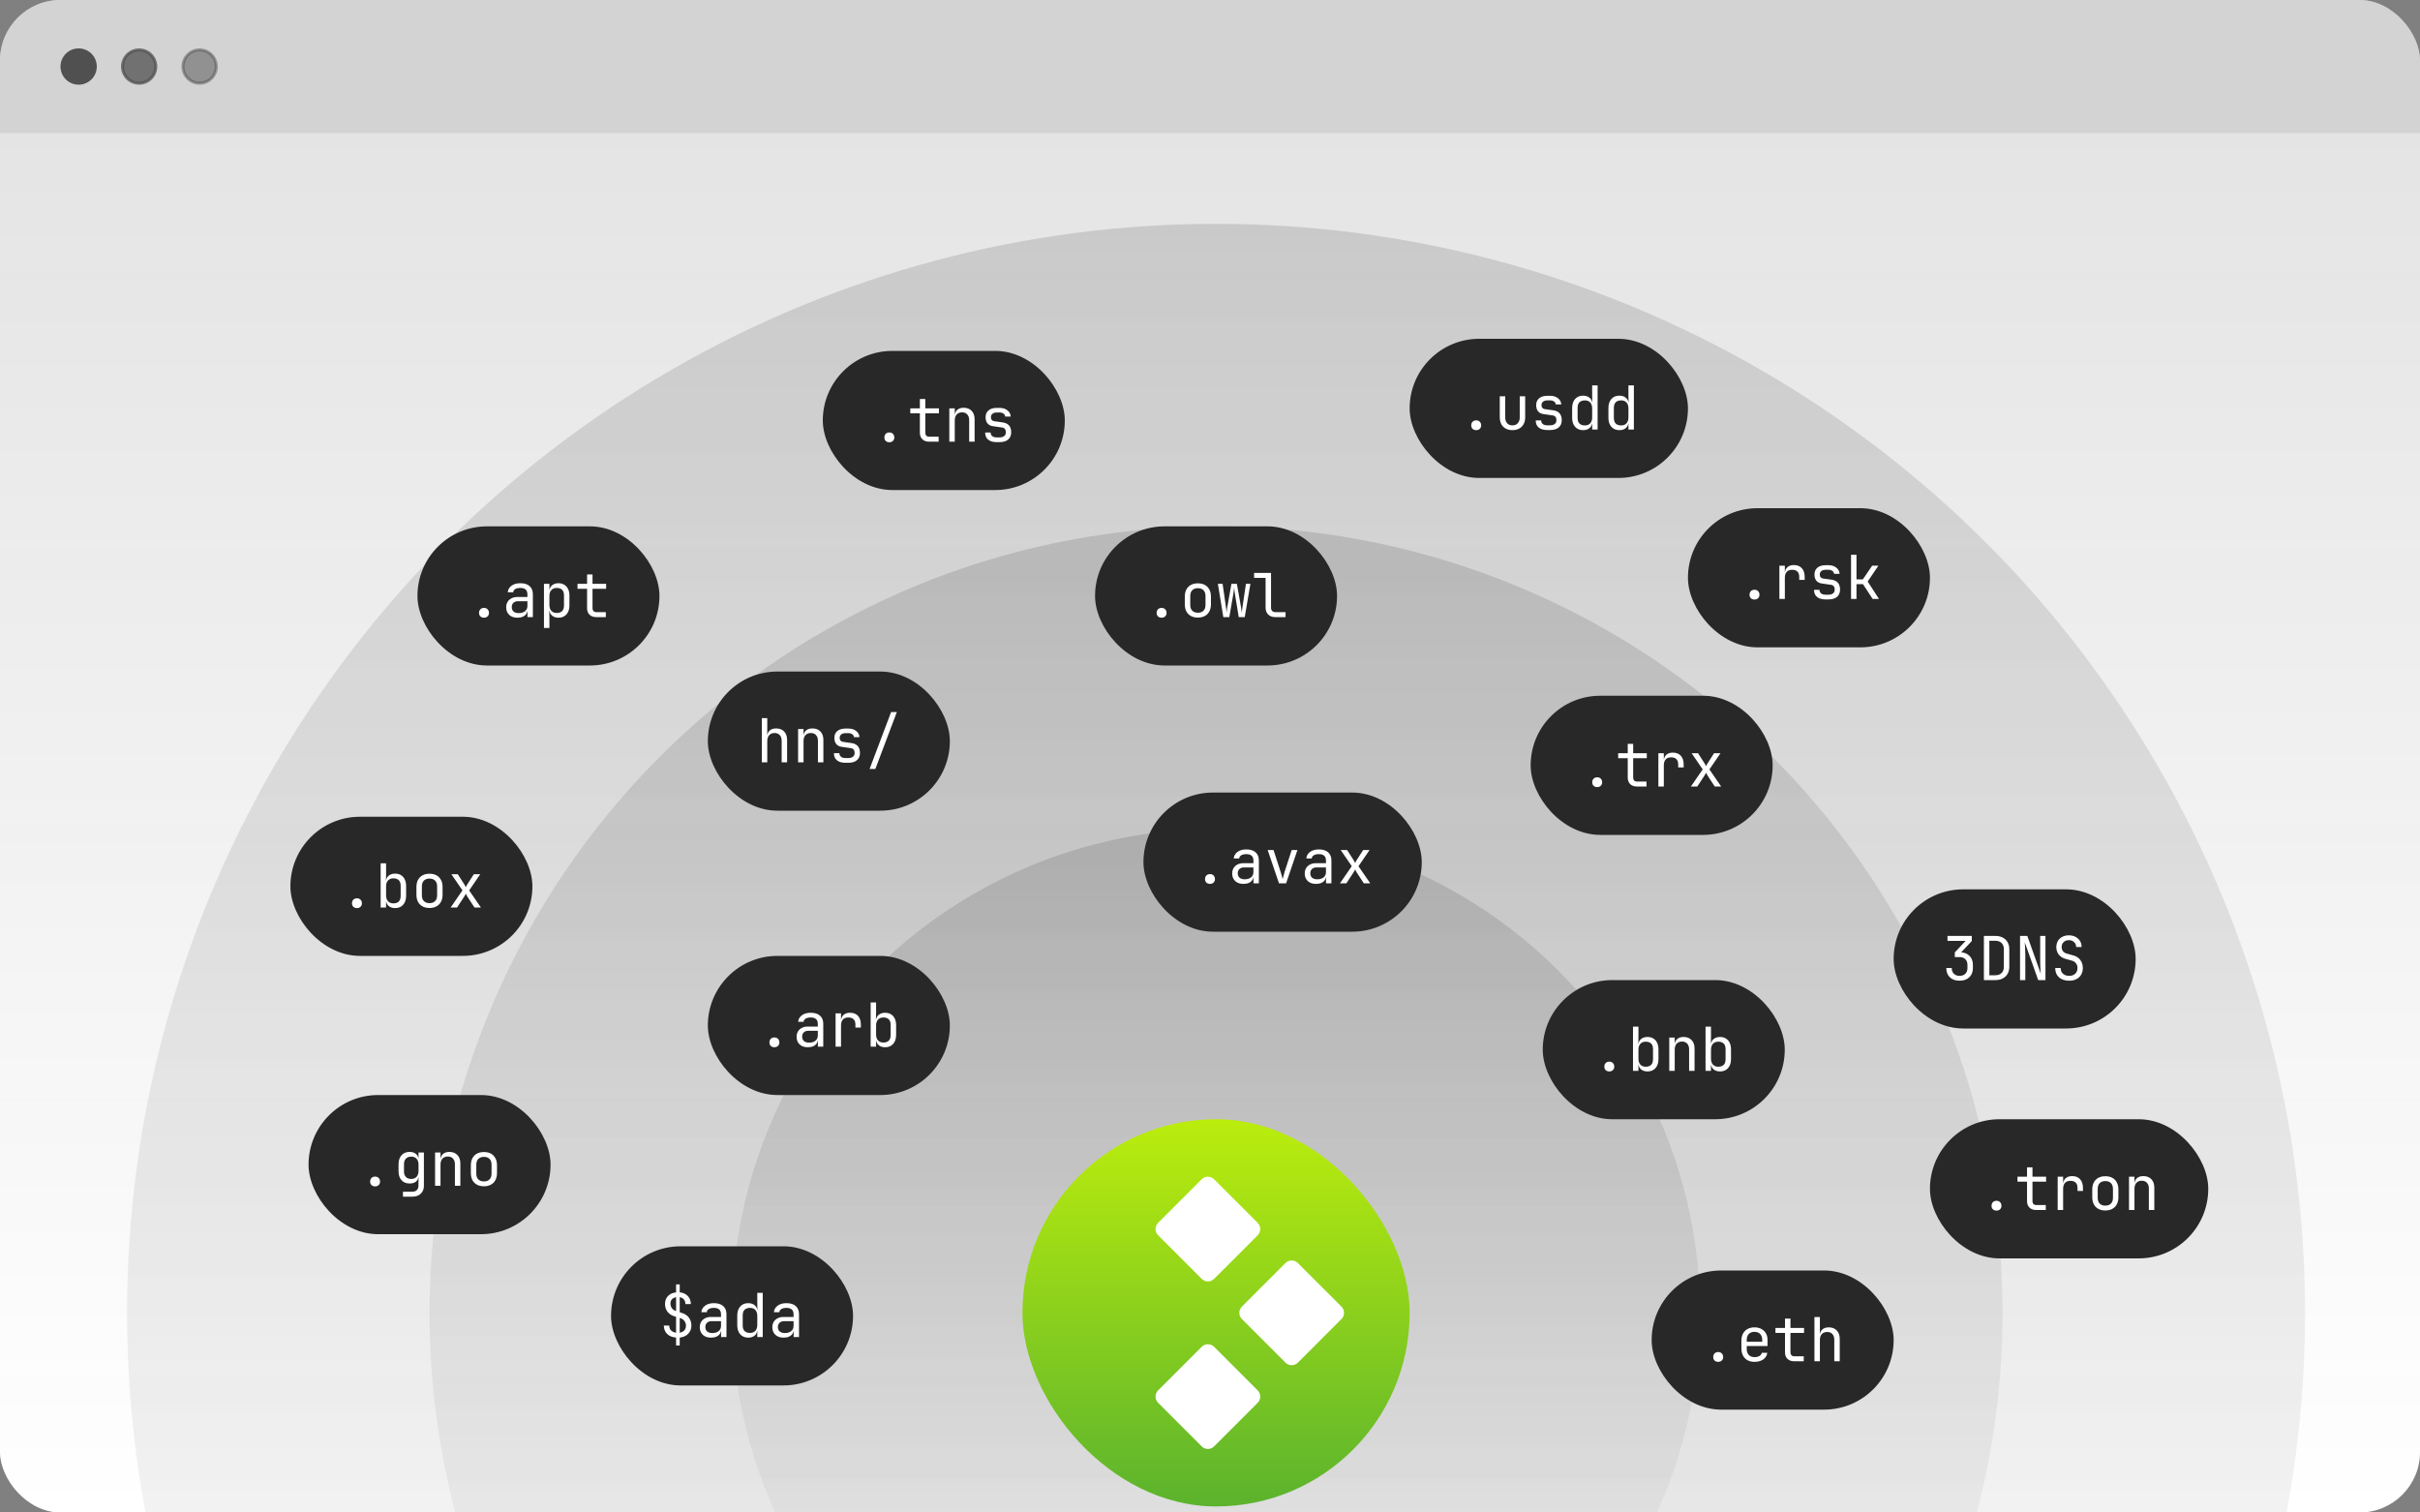
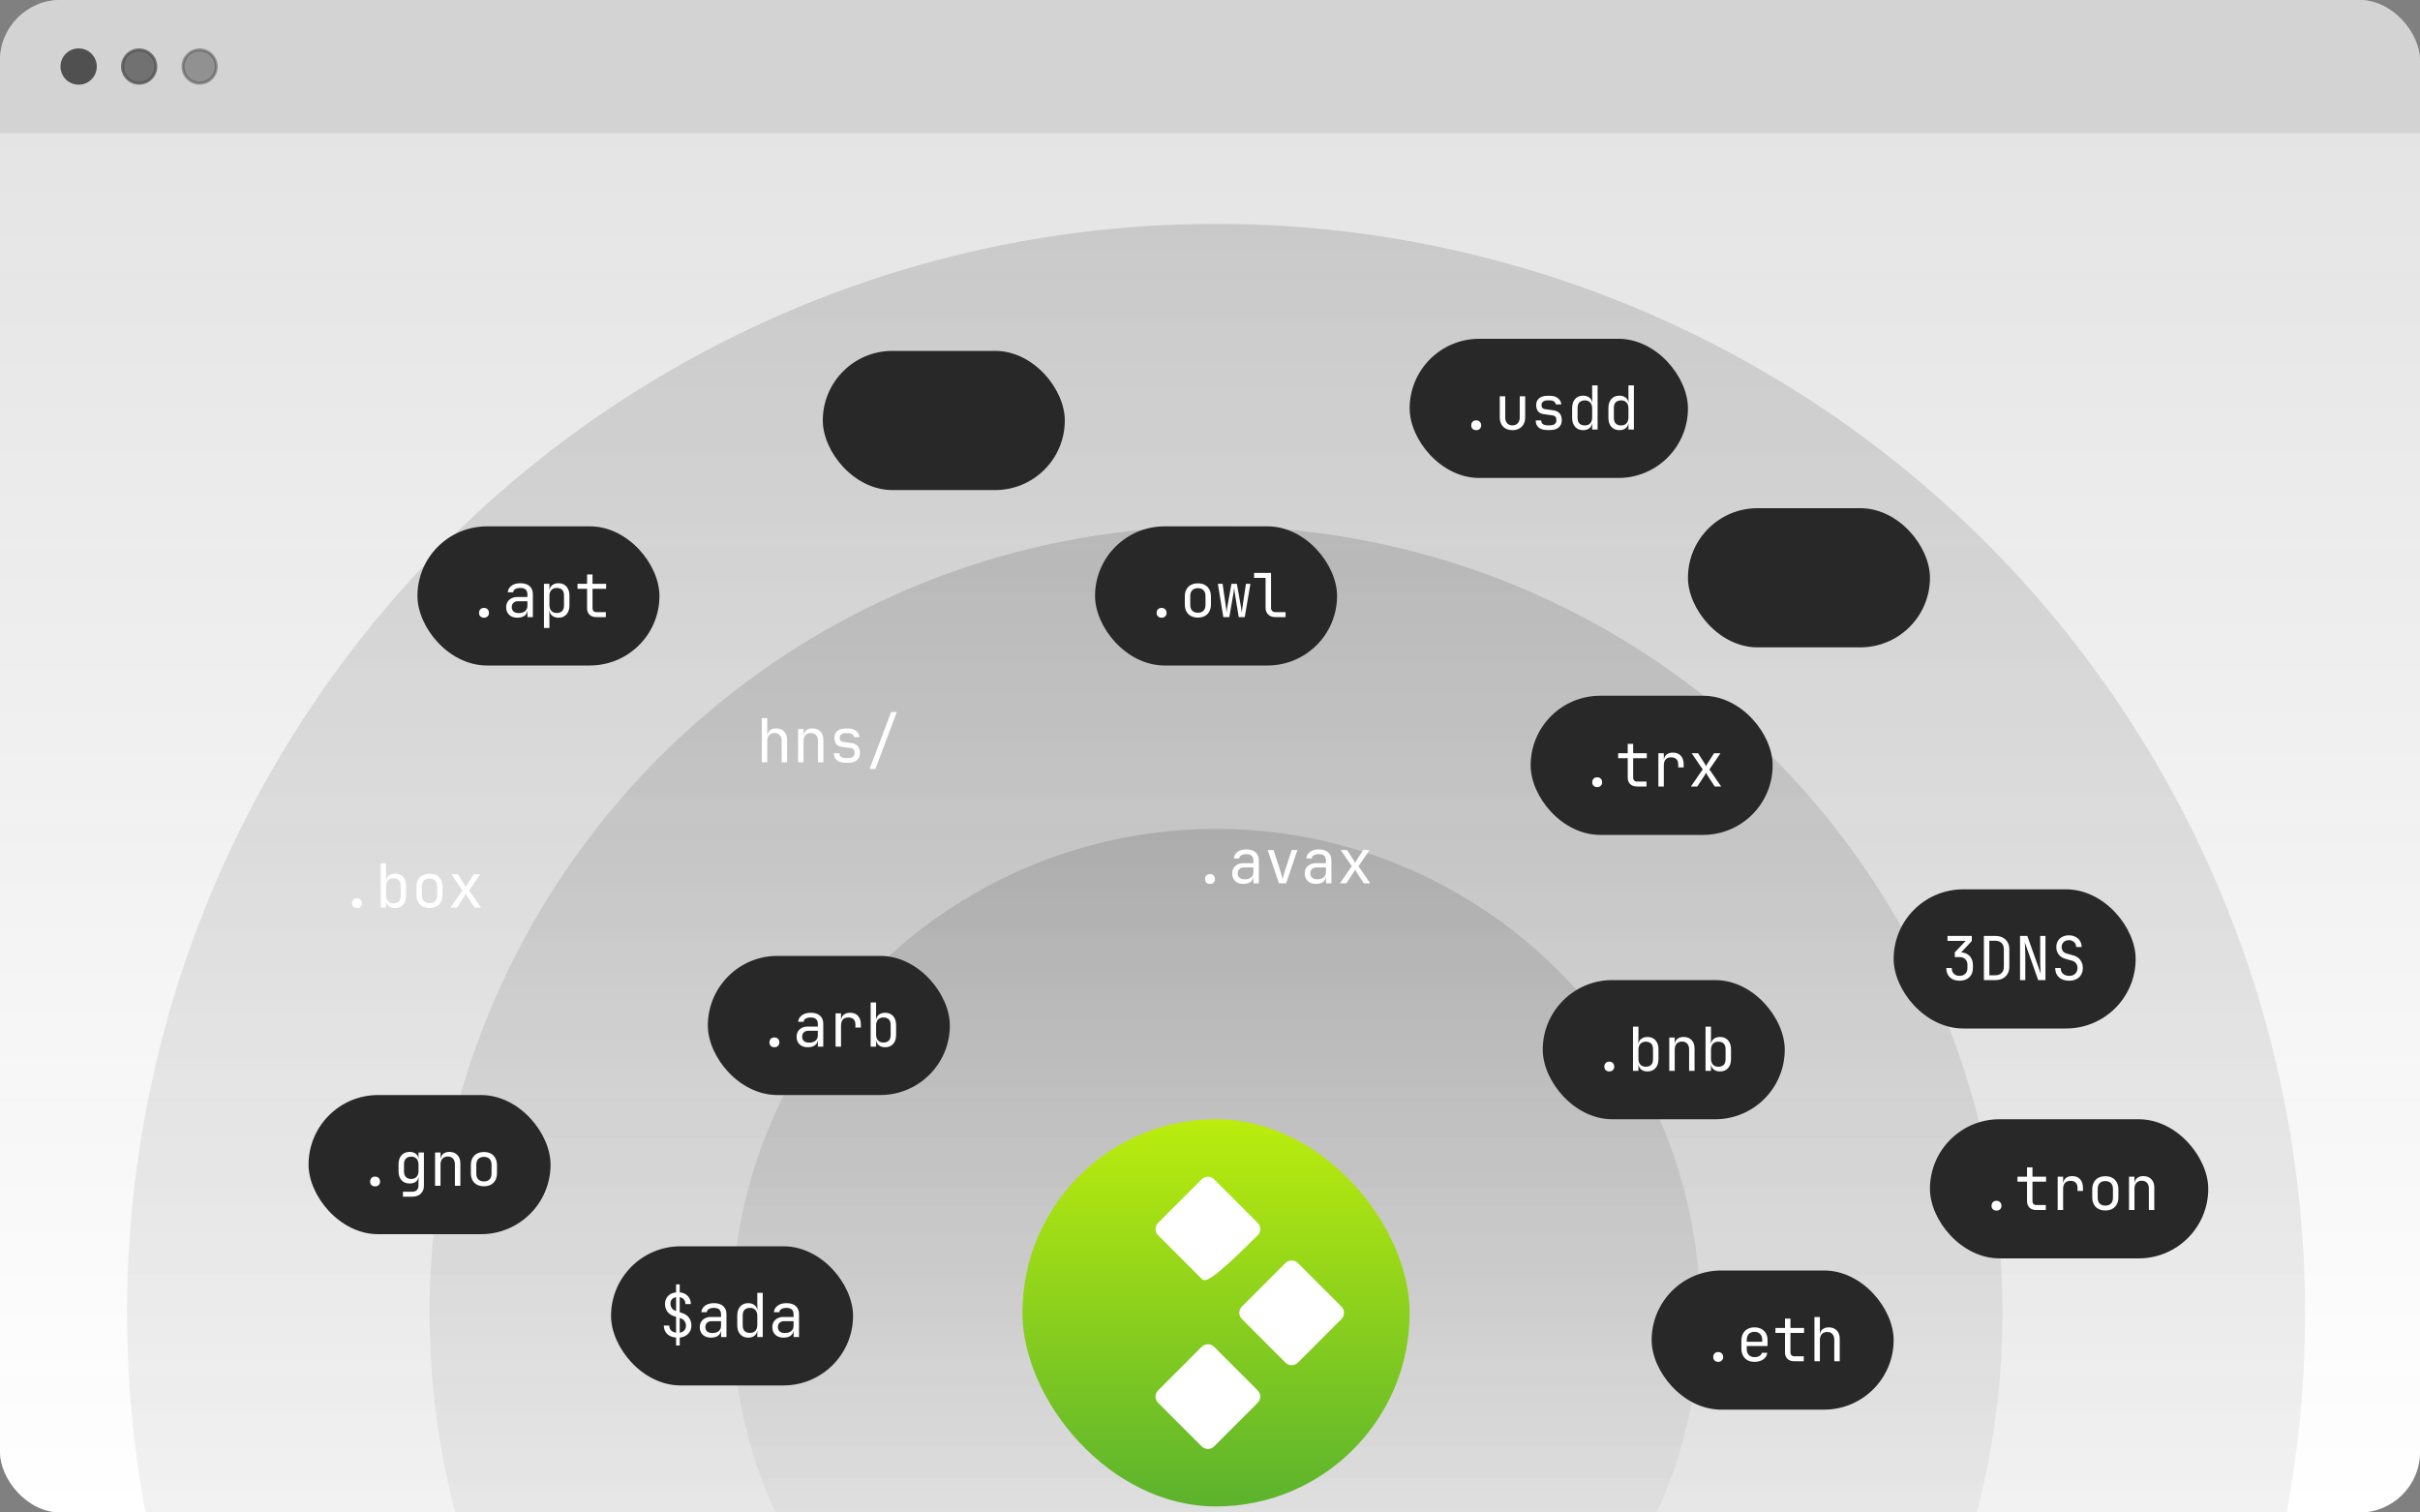
<svg xmlns="http://www.w3.org/2000/svg" width="400" height="250" viewBox="0 0 400 250" fill="none">
  <rect x="0" y="0" width="400" height="250" fill="#808080" stroke="none" />
  <g clip-path="url(#clip0_5529_35861)">
    <rect width="400" height="250" rx="10" fill="white" />
    <path opacity="0.25" d="M0 10C0 4.477 4.477 0 10 0H480V350H0V10Z" fill="white" />
    <path opacity="0.25" d="M0 10C0 4.477 4.477 0 10 0H480V22H0V10Z" fill="#505050" />
    <circle cx="13" cy="11" r="2.75" fill="#505050" stroke="#505050" stroke-width="0.5" />
    <circle opacity="0.75" cx="23" cy="11" r="2.75" fill="#505050" stroke="#505050" stroke-width="0.5" />
    <circle opacity="0.5" cx="33" cy="11" r="2.75" fill="#505050" stroke="#505050" stroke-width="0.5" />
    <rect opacity="0.5" y="22" width="400" height="228" fill="url(#paint0_linear_5529_35861)" />
    <circle opacity="0.5" cx="201" cy="217" r="180" fill="url(#paint1_linear_5529_35861)" />
    <circle opacity="0.5" cx="201" cy="217" r="130" fill="url(#paint2_linear_5529_35861)" />
    <circle opacity="0.5" cx="201" cy="217" r="80" fill="url(#paint3_linear_5529_35861)" />
    <rect x="117" y="158" width="40" height="23" rx="11.5" fill="#282828" />
    <path d="M128 173.1C127.753 173.1 127.553 173.027 127.4 172.88C127.253 172.733 127.18 172.543 127.18 172.31C127.18 172.063 127.253 171.863 127.4 171.71C127.553 171.557 127.753 171.48 128 171.48C128.247 171.48 128.443 171.557 128.59 171.71C128.743 171.863 128.82 172.063 128.82 172.31C128.82 172.543 128.743 172.733 128.59 172.88C128.443 173.027 128.247 173.1 128 173.1ZM133.516 173.1C132.949 173.1 132.499 172.943 132.166 172.63C131.833 172.31 131.666 171.893 131.666 171.38C131.666 171.04 131.743 170.743 131.896 170.49C132.049 170.237 132.263 170.04 132.536 169.9C132.809 169.753 133.123 169.68 133.476 169.68H135.176V169.25C135.176 168.89 135.079 168.623 134.886 168.45C134.693 168.27 134.399 168.18 134.006 168.18C133.659 168.18 133.379 168.243 133.166 168.37C132.953 168.497 132.839 168.673 132.826 168.9H131.926C131.959 168.467 132.159 168.11 132.526 167.83C132.899 167.543 133.393 167.4 134.006 167.4C134.673 167.4 135.183 167.56 135.536 167.88C135.896 168.2 136.076 168.647 136.076 169.22V173H135.186V172H135.036L135.176 171.8C135.176 172.067 135.109 172.297 134.976 172.49C134.843 172.683 134.653 172.833 134.406 172.94C134.159 173.047 133.863 173.1 133.516 173.1ZM133.736 172.34C134.176 172.34 134.526 172.233 134.786 172.02C135.046 171.807 135.176 171.517 135.176 171.15V170.38H133.576C133.283 170.38 133.043 170.47 132.856 170.65C132.676 170.823 132.586 171.057 132.586 171.35C132.586 171.657 132.686 171.9 132.886 172.08C133.093 172.253 133.376 172.34 133.736 172.34ZM138.112 173V167.5H139.012V168.55H139.202L139.012 168.79C139.012 168.363 139.142 168.027 139.402 167.78C139.669 167.527 140.036 167.4 140.502 167.4C141.076 167.4 141.516 167.573 141.822 167.92C142.136 168.26 142.292 168.747 142.292 169.38V169.85H141.392V169.38C141.392 168.973 141.292 168.673 141.092 168.48C140.892 168.28 140.602 168.18 140.222 168.18C139.829 168.18 139.529 168.293 139.322 168.52C139.116 168.747 139.012 169.073 139.012 169.5V173H138.112ZM146.308 173.1C145.855 173.1 145.492 172.98 145.218 172.74C144.945 172.493 144.808 172.16 144.808 171.74L144.988 171.95H144.808V173H143.908V165.7H144.808V167.3L144.788 168.55H144.988L144.788 168.76C144.788 168.347 144.928 168.017 145.208 167.77C145.495 167.523 145.862 167.4 146.308 167.4C146.862 167.4 147.302 167.583 147.628 167.95C147.955 168.317 148.118 168.817 148.118 169.45V171.06C148.118 171.687 147.955 172.183 147.628 172.55C147.302 172.917 146.862 173.1 146.308 173.1ZM146.008 172.32C146.388 172.32 146.685 172.22 146.898 172.02C147.112 171.82 147.218 171.497 147.218 171.05V169.45C147.218 168.997 147.112 168.673 146.898 168.48C146.685 168.28 146.388 168.18 146.008 168.18C145.642 168.18 145.348 168.297 145.128 168.53C144.915 168.763 144.808 169.087 144.808 169.5V171C144.808 171.413 144.915 171.737 145.128 171.97C145.348 172.203 145.642 172.32 146.008 172.32Z" fill="white" />
    <rect x="101" y="206" width="40" height="23" rx="11.5" fill="#282828" />
    <path d="M111.75 222.4V221.09C111.123 221.037 110.63 220.837 110.27 220.49C109.917 220.137 109.733 219.673 109.72 219.1H110.62C110.62 219.427 110.717 219.693 110.91 219.9C111.11 220.107 111.39 220.233 111.75 220.28V217.66L111.48 217.58C110.98 217.427 110.593 217.17 110.32 216.81C110.053 216.45 109.92 216.027 109.92 215.54C109.92 215.007 110.083 214.567 110.41 214.22C110.743 213.873 111.19 213.673 111.75 213.62V212.3H112.35V213.61C112.903 213.663 113.347 213.863 113.68 214.21C114.013 214.557 114.183 215.003 114.19 215.55H113.29C113.29 215.237 113.207 214.983 113.04 214.79C112.88 214.59 112.65 214.467 112.35 214.42V216.9L112.75 217.03C113.237 217.183 113.613 217.443 113.88 217.81C114.147 218.177 114.28 218.607 114.28 219.1C114.28 219.647 114.103 220.1 113.75 220.46C113.403 220.82 112.937 221.03 112.35 221.09V222.4H111.75ZM112.35 220.28C112.677 220.227 112.93 220.1 113.11 219.9C113.29 219.7 113.38 219.44 113.38 219.12C113.38 218.827 113.3 218.573 113.14 218.36C112.987 218.14 112.763 217.983 112.47 217.89L112.35 217.85V220.28ZM111.75 217.11V214.42C111.457 214.467 111.227 214.58 111.06 214.76C110.9 214.94 110.82 215.173 110.82 215.46C110.82 215.807 110.927 216.1 111.14 216.34C111.353 216.573 111.66 216.72 112.06 216.78L111.75 217.11ZM117.516 221.1C116.949 221.1 116.499 220.943 116.166 220.63C115.833 220.31 115.666 219.893 115.666 219.38C115.666 219.04 115.743 218.743 115.896 218.49C116.049 218.237 116.263 218.04 116.536 217.9C116.809 217.753 117.123 217.68 117.476 217.68H119.176V217.25C119.176 216.89 119.079 216.623 118.886 216.45C118.693 216.27 118.399 216.18 118.006 216.18C117.659 216.18 117.379 216.243 117.166 216.37C116.953 216.497 116.839 216.673 116.826 216.9H115.926C115.959 216.467 116.159 216.11 116.526 215.83C116.899 215.543 117.393 215.4 118.006 215.4C118.673 215.4 119.183 215.56 119.536 215.88C119.896 216.2 120.076 216.647 120.076 217.22V221H119.186V220H119.036L119.176 219.8C119.176 220.067 119.109 220.297 118.976 220.49C118.843 220.683 118.653 220.833 118.406 220.94C118.159 221.047 117.863 221.1 117.516 221.1ZM117.736 220.34C118.176 220.34 118.526 220.233 118.786 220.02C119.046 219.807 119.176 219.517 119.176 219.15V218.38H117.576C117.283 218.38 117.043 218.47 116.856 218.65C116.676 218.823 116.586 219.057 116.586 219.35C116.586 219.657 116.686 219.9 116.886 220.08C117.093 220.253 117.376 220.34 117.736 220.34ZM123.672 221.1C123.126 221.1 122.686 220.917 122.352 220.55C122.026 220.183 121.862 219.687 121.862 219.06V217.45C121.862 216.817 122.026 216.317 122.352 215.95C122.679 215.583 123.119 215.4 123.672 215.4C124.126 215.4 124.492 215.523 124.772 215.77C125.052 216.017 125.192 216.347 125.192 216.76L124.992 216.55H125.192L125.172 215.3V213.7H126.072V221H125.172V219.95H124.992L125.172 219.74C125.172 220.16 125.036 220.493 124.762 220.74C124.489 220.98 124.126 221.1 123.672 221.1ZM123.972 220.32C124.346 220.32 124.639 220.203 124.852 219.97C125.066 219.737 125.172 219.413 125.172 219V217.5C125.172 217.087 125.066 216.763 124.852 216.53C124.639 216.297 124.346 216.18 123.972 216.18C123.592 216.18 123.296 216.28 123.082 216.48C122.869 216.673 122.762 216.997 122.762 217.45V219.05C122.762 219.497 122.869 219.82 123.082 220.02C123.296 220.22 123.592 220.32 123.972 220.32ZM129.508 221.1C128.942 221.1 128.492 220.943 128.158 220.63C127.825 220.31 127.658 219.893 127.658 219.38C127.658 219.04 127.735 218.743 127.888 218.49C128.042 218.237 128.255 218.04 128.528 217.9C128.802 217.753 129.115 217.68 129.468 217.68H131.168V217.25C131.168 216.89 131.072 216.623 130.878 216.45C130.685 216.27 130.392 216.18 129.998 216.18C129.652 216.18 129.372 216.243 129.158 216.37C128.945 216.497 128.832 216.673 128.818 216.9H127.918C127.952 216.467 128.152 216.11 128.518 215.83C128.892 215.543 129.385 215.4 129.998 215.4C130.665 215.4 131.175 215.56 131.528 215.88C131.888 216.2 132.068 216.647 132.068 217.22V221H131.178V220H131.028L131.168 219.8C131.168 220.067 131.102 220.297 130.968 220.49C130.835 220.683 130.645 220.833 130.398 220.94C130.152 221.047 129.855 221.1 129.508 221.1ZM129.728 220.34C130.168 220.34 130.518 220.233 130.778 220.02C131.038 219.807 131.168 219.517 131.168 219.15V218.38H129.568C129.275 218.38 129.035 218.47 128.848 218.65C128.668 218.823 128.578 219.057 128.578 219.35C128.578 219.657 128.678 219.9 128.878 220.08C129.085 220.253 129.368 220.34 129.728 220.34Z" fill="white" />
    <rect x="233" y="56" width="46" height="23" rx="11.5" fill="#282828" />
    <path d="M244 71.1C243.753 71.1 243.553 71.027 243.4 70.88C243.253 70.733 243.18 70.543 243.18 70.31C243.18 70.063 243.253 69.863 243.4 69.71C243.553 69.557 243.753 69.48 244 69.48C244.247 69.48 244.443 69.557 244.59 69.71C244.743 69.863 244.82 70.063 244.82 70.31C244.82 70.543 244.743 70.733 244.59 70.88C244.443 71.027 244.247 71.1 244 71.1ZM249.986 71.1C249.353 71.1 248.846 70.913 248.466 70.54C248.086 70.16 247.896 69.647 247.896 69V65.5H248.796V69C248.796 69.4 248.903 69.72 249.116 69.96C249.329 70.193 249.619 70.31 249.986 70.31C250.359 70.31 250.653 70.193 250.866 69.96C251.086 69.72 251.196 69.4 251.196 69V65.5H252.096V69C252.096 69.647 251.903 70.16 251.516 70.54C251.129 70.913 250.619 71.1 249.986 71.1ZM255.772 71.08C255.366 71.08 255.016 71.02 254.722 70.9C254.436 70.773 254.216 70.593 254.062 70.36C253.916 70.12 253.842 69.83 253.842 69.49H254.742C254.742 69.743 254.832 69.943 255.012 70.09C255.192 70.23 255.446 70.3 255.772 70.3H256.212C256.546 70.3 256.802 70.227 256.982 70.08C257.169 69.933 257.262 69.727 257.262 69.46C257.262 69.22 257.209 69.033 257.102 68.9C256.996 68.767 256.832 68.687 256.612 68.66L255.092 68.44C254.719 68.387 254.429 68.233 254.222 67.98C254.016 67.72 253.912 67.38 253.912 66.96C253.912 66.48 254.076 66.103 254.402 65.83C254.736 65.557 255.192 65.42 255.772 65.42H256.212C256.746 65.42 257.179 65.553 257.512 65.82C257.852 66.08 258.036 66.423 258.062 66.85H257.152C257.139 66.657 257.046 66.497 256.872 66.37C256.706 66.243 256.486 66.18 256.212 66.18H255.772C255.466 66.18 255.226 66.25 255.052 66.39C254.879 66.53 254.792 66.72 254.792 66.96C254.792 67.147 254.836 67.297 254.922 67.41C255.016 67.523 255.149 67.593 255.322 67.62L256.742 67.82C257.209 67.887 257.559 68.057 257.792 68.33C258.026 68.603 258.142 68.98 258.142 69.46C258.142 69.973 257.972 70.373 257.632 70.66C257.299 70.94 256.826 71.08 256.212 71.08H255.772ZM261.668 71.1C261.122 71.1 260.682 70.917 260.348 70.55C260.022 70.183 259.858 69.687 259.858 69.06V67.45C259.858 66.817 260.022 66.317 260.348 65.95C260.675 65.583 261.115 65.4 261.668 65.4C262.122 65.4 262.488 65.523 262.768 65.77C263.048 66.017 263.188 66.347 263.188 66.76L262.988 66.55H263.188L263.168 65.3V63.7H264.068V71H263.168V69.95H262.988L263.168 69.74C263.168 70.16 263.032 70.493 262.758 70.74C262.485 70.98 262.122 71.1 261.668 71.1ZM261.968 70.32C262.342 70.32 262.635 70.203 262.848 69.97C263.062 69.737 263.168 69.413 263.168 69V67.5C263.168 67.087 263.062 66.763 262.848 66.53C262.635 66.297 262.342 66.18 261.968 66.18C261.588 66.18 261.292 66.28 261.078 66.48C260.865 66.673 260.758 66.997 260.758 67.45V69.05C260.758 69.497 260.865 69.82 261.078 70.02C261.292 70.22 261.588 70.32 261.968 70.32ZM267.664 71.1C267.118 71.1 266.678 70.917 266.344 70.55C266.018 70.183 265.854 69.687 265.854 69.06V67.45C265.854 66.817 266.018 66.317 266.344 65.95C266.671 65.583 267.111 65.4 267.664 65.4C268.118 65.4 268.484 65.523 268.764 65.77C269.044 66.017 269.184 66.347 269.184 66.76L268.984 66.55H269.184L269.164 65.3V63.7H270.064V71H269.164V69.95H268.984L269.164 69.74C269.164 70.16 269.028 70.493 268.754 70.74C268.481 70.98 268.118 71.1 267.664 71.1ZM267.964 70.32C268.338 70.32 268.631 70.203 268.844 69.97C269.058 69.737 269.164 69.413 269.164 69V67.5C269.164 67.087 269.058 66.763 268.844 66.53C268.631 66.297 268.338 66.18 267.964 66.18C267.584 66.18 267.288 66.28 267.074 66.48C266.861 66.673 266.754 66.997 266.754 67.45V69.05C266.754 69.497 266.861 69.82 267.074 70.02C267.288 70.22 267.584 70.32 267.964 70.32Z" fill="white" />
    <rect x="273" y="210" width="40" height="23" rx="11.5" fill="#282828" />
    <path d="M284 225.1C283.753 225.1 283.553 225.027 283.4 224.88C283.253 224.733 283.18 224.543 283.18 224.31C283.18 224.063 283.253 223.863 283.4 223.71C283.553 223.557 283.753 223.48 284 223.48C284.247 223.48 284.443 223.557 284.59 223.71C284.743 223.863 284.82 224.063 284.82 224.31C284.82 224.543 284.743 224.733 284.59 224.88C284.443 225.027 284.247 225.1 284 225.1ZM289.996 225.1C289.563 225.1 289.183 225.013 288.856 224.84C288.536 224.66 288.286 224.407 288.106 224.08C287.926 223.747 287.836 223.353 287.836 222.9V221.6C287.836 221.14 287.926 220.747 288.106 220.42C288.286 220.093 288.536 219.843 288.856 219.67C289.183 219.49 289.563 219.4 289.996 219.4C290.429 219.4 290.806 219.487 291.126 219.66C291.453 219.833 291.706 220.077 291.886 220.39C292.066 220.703 292.156 221.073 292.156 221.5V222.48H288.716V223C288.716 223.407 288.833 223.73 289.066 223.97C289.299 224.203 289.609 224.32 289.996 224.32C290.329 224.32 290.603 224.257 290.816 224.13C291.036 223.997 291.169 223.82 291.216 223.6H292.116C292.056 224.06 291.833 224.427 291.446 224.7C291.059 224.967 290.576 225.1 289.996 225.1ZM291.276 221.87V221.5C291.276 221.067 291.163 220.733 290.936 220.5C290.716 220.26 290.403 220.14 289.996 220.14C289.589 220.14 289.273 220.26 289.046 220.5C288.826 220.733 288.716 221.067 288.716 221.5V221.78H291.346L291.276 221.87ZM296.542 225C296.089 225 295.726 224.87 295.452 224.61C295.179 224.343 295.042 223.99 295.042 223.55V220.32H293.462V219.5H295.042V217.95H295.942V219.5H298.192V220.32H295.942V223.55C295.942 223.737 295.996 223.89 296.102 224.01C296.216 224.123 296.362 224.18 296.542 224.18H298.142V225H296.542ZM299.908 225V217.7H300.808V219.5V220.55H300.998L300.808 220.76C300.808 220.327 300.938 219.993 301.198 219.76C301.458 219.52 301.818 219.4 302.278 219.4C302.832 219.4 303.272 219.57 303.598 219.91C303.925 220.25 304.088 220.713 304.088 221.3V225H303.188V221.45C303.188 221.037 303.082 220.72 302.868 220.5C302.662 220.273 302.378 220.16 302.018 220.16C301.645 220.16 301.348 220.277 301.128 220.51C300.915 220.743 300.808 221.073 300.808 221.5V225H299.908Z" fill="white" />
    <rect x="136" y="58" width="40" height="23" rx="11.5" fill="#282828" />
-     <path d="M147 73.1C146.753 73.1 146.553 73.027 146.4 72.88C146.253 72.733 146.18 72.543 146.18 72.31C146.18 72.063 146.253 71.863 146.4 71.71C146.553 71.557 146.753 71.48 147 71.48C147.247 71.48 147.443 71.557 147.59 71.71C147.743 71.863 147.82 72.063 147.82 72.31C147.82 72.543 147.743 72.733 147.59 72.88C147.443 73.027 147.247 73.1 147 73.1ZM153.546 73C153.093 73 152.729 72.87 152.456 72.61C152.183 72.343 152.046 71.99 152.046 71.55V68.32H150.466V67.5H152.046V65.95H152.946V67.5H155.196V68.32H152.946V71.55C152.946 71.737 152.999 71.89 153.106 72.01C153.219 72.123 153.366 72.18 153.546 72.18H155.146V73H153.546ZM156.912 73V67.5H157.812V68.55H158.002L157.812 68.76C157.812 68.327 157.942 67.993 158.202 67.76C158.462 67.52 158.822 67.4 159.282 67.4C159.836 67.4 160.276 67.57 160.602 67.91C160.929 68.25 161.092 68.713 161.092 69.3V73H160.192V69.46C160.192 69.04 160.086 68.72 159.872 68.5C159.666 68.273 159.382 68.16 159.022 68.16C158.649 68.16 158.352 68.277 158.132 68.51C157.919 68.743 157.812 69.073 157.812 69.5V73H156.912ZM164.768 73.08C164.362 73.08 164.012 73.02 163.718 72.9C163.432 72.773 163.212 72.593 163.058 72.36C162.912 72.12 162.838 71.83 162.838 71.49H163.738C163.738 71.743 163.828 71.943 164.008 72.09C164.188 72.23 164.442 72.3 164.768 72.3H165.208C165.542 72.3 165.798 72.227 165.978 72.08C166.165 71.933 166.258 71.727 166.258 71.46C166.258 71.22 166.205 71.033 166.098 70.9C165.992 70.767 165.828 70.687 165.608 70.66L164.088 70.44C163.715 70.387 163.425 70.233 163.218 69.98C163.012 69.72 162.908 69.38 162.908 68.96C162.908 68.48 163.072 68.103 163.398 67.83C163.732 67.557 164.188 67.42 164.768 67.42H165.208C165.742 67.42 166.175 67.553 166.508 67.82C166.848 68.08 167.032 68.423 167.058 68.85H166.148C166.135 68.657 166.042 68.497 165.868 68.37C165.702 68.243 165.482 68.18 165.208 68.18H164.768C164.462 68.18 164.222 68.25 164.048 68.39C163.875 68.53 163.788 68.72 163.788 68.96C163.788 69.147 163.832 69.297 163.918 69.41C164.012 69.523 164.145 69.593 164.318 69.62L165.738 69.82C166.205 69.887 166.555 70.057 166.788 70.33C167.022 70.603 167.138 70.98 167.138 71.46C167.138 71.973 166.968 72.373 166.628 72.66C166.295 72.94 165.822 73.08 165.208 73.08H164.768Z" fill="white" />
-     <rect x="117" y="111" width="40" height="23" rx="11.5" fill="#282828" />
    <path d="M125.92 126V118.7H126.82V120.5V121.55H127.01L126.82 121.76C126.82 121.327 126.95 120.993 127.21 120.76C127.47 120.52 127.83 120.4 128.29 120.4C128.843 120.4 129.283 120.57 129.61 120.91C129.937 121.25 130.1 121.713 130.1 122.3V126H129.2V122.45C129.2 122.037 129.093 121.72 128.88 121.5C128.673 121.273 128.39 121.16 128.03 121.16C127.657 121.16 127.36 121.277 127.14 121.51C126.927 121.743 126.82 122.073 126.82 122.5V126H125.92ZM131.916 126V120.5H132.816V121.55H133.006L132.816 121.76C132.816 121.327 132.946 120.993 133.206 120.76C133.466 120.52 133.826 120.4 134.286 120.4C134.839 120.4 135.279 120.57 135.606 120.91C135.933 121.25 136.096 121.713 136.096 122.3V126H135.196V122.46C135.196 122.04 135.089 121.72 134.876 121.5C134.669 121.273 134.386 121.16 134.026 121.16C133.653 121.16 133.356 121.277 133.136 121.51C132.923 121.743 132.816 122.073 132.816 122.5V126H131.916ZM139.772 126.08C139.366 126.08 139.016 126.02 138.722 125.9C138.436 125.773 138.216 125.593 138.062 125.36C137.916 125.12 137.842 124.83 137.842 124.49H138.742C138.742 124.743 138.832 124.943 139.012 125.09C139.192 125.23 139.446 125.3 139.772 125.3H140.212C140.546 125.3 140.802 125.227 140.982 125.08C141.169 124.933 141.262 124.727 141.262 124.46C141.262 124.22 141.209 124.033 141.102 123.9C140.996 123.767 140.832 123.687 140.612 123.66L139.092 123.44C138.719 123.387 138.429 123.233 138.222 122.98C138.016 122.72 137.912 122.38 137.912 121.96C137.912 121.48 138.076 121.103 138.402 120.83C138.736 120.557 139.192 120.42 139.772 120.42H140.212C140.746 120.42 141.179 120.553 141.512 120.82C141.852 121.08 142.036 121.423 142.062 121.85H141.152C141.139 121.657 141.046 121.497 140.872 121.37C140.706 121.243 140.486 121.18 140.212 121.18H139.772C139.466 121.18 139.226 121.25 139.052 121.39C138.879 121.53 138.792 121.72 138.792 121.96C138.792 122.147 138.836 122.297 138.922 122.41C139.016 122.523 139.149 122.593 139.322 122.62L140.742 122.82C141.209 122.887 141.559 123.057 141.792 123.33C142.026 123.603 142.142 123.98 142.142 124.46C142.142 124.973 141.972 125.373 141.632 125.66C141.299 125.94 140.826 126.08 140.212 126.08H139.772ZM143.738 127.1L147.288 117.7H148.238L144.688 127.1H143.738Z" fill="white" />
    <rect x="69" y="87" width="40" height="23" rx="11.5" fill="#282828" />
    <path d="M80 102.1C79.753 102.1 79.553 102.027 79.4 101.88C79.253 101.733 79.18 101.543 79.18 101.31C79.18 101.063 79.253 100.863 79.4 100.71C79.553 100.557 79.753 100.48 80 100.48C80.247 100.48 80.443 100.557 80.59 100.71C80.743 100.863 80.82 101.063 80.82 101.31C80.82 101.543 80.743 101.733 80.59 101.88C80.443 102.027 80.247 102.1 80 102.1ZM85.516 102.1C84.949 102.1 84.499 101.943 84.166 101.63C83.833 101.31 83.666 100.893 83.666 100.38C83.666 100.04 83.743 99.743 83.896 99.49C84.049 99.237 84.263 99.04 84.536 98.9C84.809 98.753 85.123 98.68 85.476 98.68H87.176V98.25C87.176 97.89 87.079 97.623 86.886 97.45C86.693 97.27 86.399 97.18 86.006 97.18C85.659 97.18 85.379 97.243 85.166 97.37C84.953 97.497 84.839 97.673 84.826 97.9H83.926C83.959 97.467 84.159 97.11 84.526 96.83C84.899 96.543 85.393 96.4 86.006 96.4C86.673 96.4 87.183 96.56 87.536 96.88C87.896 97.2 88.076 97.647 88.076 98.22V102H87.186V101H87.036L87.176 100.8C87.176 101.067 87.109 101.297 86.976 101.49C86.843 101.683 86.653 101.833 86.406 101.94C86.159 102.047 85.863 102.1 85.516 102.1ZM85.736 101.34C86.176 101.34 86.526 101.233 86.786 101.02C87.046 100.807 87.176 100.517 87.176 100.15V99.38H85.576C85.283 99.38 85.043 99.47 84.856 99.65C84.676 99.823 84.586 100.057 84.586 100.35C84.586 100.657 84.686 100.9 84.886 101.08C85.093 101.253 85.376 101.34 85.736 101.34ZM89.912 103.8V96.5H90.812V97.55H90.992L90.812 97.76C90.812 97.34 90.949 97.01 91.222 96.77C91.496 96.523 91.859 96.4 92.312 96.4C92.679 96.4 92.996 96.483 93.262 96.65C93.535 96.81 93.746 97.043 93.892 97.35C94.046 97.657 94.122 98.02 94.122 98.44V100.05C94.122 100.47 94.049 100.833 93.902 101.14C93.755 101.447 93.546 101.683 93.272 101.85C93.005 102.017 92.686 102.1 92.312 102.1C91.865 102.1 91.502 101.977 91.222 101.73C90.949 101.483 90.812 101.153 90.812 100.74L90.992 100.95H90.792L90.812 102.2V103.8H89.912ZM92.012 101.32C92.392 101.32 92.689 101.22 92.902 101.02C93.115 100.82 93.222 100.497 93.222 100.05V98.45C93.222 97.997 93.115 97.673 92.902 97.48C92.689 97.28 92.392 97.18 92.012 97.18C91.645 97.18 91.352 97.297 91.132 97.53C90.919 97.763 90.812 98.087 90.812 98.5V100C90.812 100.413 90.919 100.737 91.132 100.97C91.352 101.203 91.645 101.32 92.012 101.32ZM98.538 102C98.085 102 97.722 101.87 97.448 101.61C97.175 101.343 97.038 100.99 97.038 100.55V97.32H95.458V96.5H97.038V94.95H97.938V96.5H100.188V97.32H97.938V100.55C97.938 100.737 97.992 100.89 98.098 101.01C98.212 101.123 98.358 101.18 98.538 101.18H100.138V102H98.538Z" fill="white" />
-     <rect x="48" y="135" width="40" height="23" rx="11.5" fill="#282828" />
    <path d="M59 150.1C58.753 150.1 58.553 150.027 58.4 149.88C58.253 149.733 58.18 149.543 58.18 149.31C58.18 149.063 58.253 148.863 58.4 148.71C58.553 148.557 58.753 148.48 59 148.48C59.247 148.48 59.443 148.557 59.59 148.71C59.743 148.863 59.82 149.063 59.82 149.31C59.82 149.543 59.743 149.733 59.59 149.88C59.443 150.027 59.247 150.1 59 150.1ZM65.316 150.1C64.863 150.1 64.499 149.98 64.226 149.74C63.953 149.493 63.816 149.16 63.816 148.74L63.996 148.95H63.816V150H62.916V142.7H63.816V144.3L63.796 145.55H63.996L63.796 145.76C63.796 145.347 63.936 145.017 64.216 144.77C64.503 144.523 64.869 144.4 65.316 144.4C65.869 144.4 66.309 144.583 66.636 144.95C66.963 145.317 67.126 145.817 67.126 146.45V148.06C67.126 148.687 66.963 149.183 66.636 149.55C66.309 149.917 65.869 150.1 65.316 150.1ZM65.016 149.32C65.396 149.32 65.693 149.22 65.906 149.02C66.119 148.82 66.226 148.497 66.226 148.05V146.45C66.226 145.997 66.119 145.673 65.906 145.48C65.693 145.28 65.396 145.18 65.016 145.18C64.649 145.18 64.356 145.297 64.136 145.53C63.923 145.763 63.816 146.087 63.816 146.5V148C63.816 148.413 63.923 148.737 64.136 148.97C64.356 149.203 64.649 149.32 65.016 149.32ZM70.992 150.08C70.552 150.08 70.169 149.993 69.842 149.82C69.522 149.647 69.272 149.397 69.092 149.07C68.919 148.737 68.832 148.34 68.832 147.88V146.62C68.832 146.153 68.919 145.757 69.092 145.43C69.272 145.103 69.522 144.853 69.842 144.68C70.169 144.507 70.552 144.42 70.992 144.42C71.439 144.42 71.822 144.507 72.142 144.68C72.462 144.853 72.709 145.103 72.882 145.43C73.062 145.757 73.152 146.153 73.152 146.62V147.88C73.152 148.34 73.062 148.737 72.882 149.07C72.709 149.397 72.459 149.647 72.132 149.82C71.812 149.993 71.432 150.08 70.992 150.08ZM70.992 149.28C71.385 149.28 71.692 149.17 71.912 148.95C72.139 148.73 72.252 148.407 72.252 147.98V146.52C72.252 146.093 72.139 145.77 71.912 145.55C71.692 145.33 71.385 145.22 70.992 145.22C70.606 145.22 70.299 145.33 70.072 145.55C69.846 145.77 69.732 146.093 69.732 146.52V147.98C69.732 148.407 69.846 148.73 70.072 148.95C70.299 149.17 70.606 149.28 70.992 149.28ZM74.488 150L76.438 147.17L74.608 144.5H75.668L76.758 146.2C76.805 146.273 76.848 146.353 76.888 146.44C76.935 146.527 76.972 146.597 76.998 146.65C77.018 146.597 77.048 146.527 77.088 146.44C77.135 146.353 77.182 146.273 77.228 146.2L78.318 144.5H79.378L77.548 147.18L79.488 150H78.428L77.248 148.2C77.202 148.127 77.155 148.043 77.108 147.95C77.068 147.85 77.032 147.77 76.998 147.71C76.972 147.77 76.932 147.85 76.878 147.95C76.832 148.043 76.782 148.127 76.728 148.2L75.548 150H74.488Z" fill="white" />
    <rect x="319" y="185" width="46" height="23" rx="11.5" fill="#282828" />
    <path d="M330 200.1C329.753 200.1 329.553 200.027 329.4 199.88C329.253 199.733 329.18 199.543 329.18 199.31C329.18 199.063 329.253 198.863 329.4 198.71C329.553 198.557 329.753 198.48 330 198.48C330.247 198.48 330.443 198.557 330.59 198.71C330.743 198.863 330.82 199.063 330.82 199.31C330.82 199.543 330.743 199.733 330.59 199.88C330.443 200.027 330.247 200.1 330 200.1ZM336.546 200C336.093 200 335.729 199.87 335.456 199.61C335.183 199.343 335.046 198.99 335.046 198.55V195.32H333.466V194.5H335.046V192.95H335.946V194.5H338.196V195.32H335.946V198.55C335.946 198.737 335.999 198.89 336.106 199.01C336.219 199.123 336.366 199.18 336.546 199.18H338.146V200H336.546ZM340.112 200V194.5H341.012V195.55H341.202L341.012 195.79C341.012 195.363 341.142 195.027 341.402 194.78C341.669 194.527 342.036 194.4 342.502 194.4C343.076 194.4 343.516 194.573 343.822 194.92C344.136 195.26 344.292 195.747 344.292 196.38V196.85H343.392V196.38C343.392 195.973 343.292 195.673 343.092 195.48C342.892 195.28 342.602 195.18 342.222 195.18C341.829 195.18 341.529 195.293 341.322 195.52C341.116 195.747 341.012 196.073 341.012 196.5V200H340.112ZM347.988 200.08C347.548 200.08 347.165 199.993 346.838 199.82C346.518 199.647 346.268 199.397 346.088 199.07C345.915 198.737 345.828 198.34 345.828 197.88V196.62C345.828 196.153 345.915 195.757 346.088 195.43C346.268 195.103 346.518 194.853 346.838 194.68C347.165 194.507 347.548 194.42 347.988 194.42C348.435 194.42 348.818 194.507 349.138 194.68C349.458 194.853 349.705 195.103 349.878 195.43C350.058 195.757 350.148 196.153 350.148 196.62V197.88C350.148 198.34 350.058 198.737 349.878 199.07C349.705 199.397 349.455 199.647 349.128 199.82C348.808 199.993 348.428 200.08 347.988 200.08ZM347.988 199.28C348.382 199.28 348.688 199.17 348.908 198.95C349.135 198.73 349.248 198.407 349.248 197.98V196.52C349.248 196.093 349.135 195.77 348.908 195.55C348.688 195.33 348.382 195.22 347.988 195.22C347.602 195.22 347.295 195.33 347.068 195.55C346.842 195.77 346.728 196.093 346.728 196.52V197.98C346.728 198.407 346.842 198.73 347.068 198.95C347.295 199.17 347.602 199.28 347.988 199.28ZM351.904 200V194.5H352.804V195.55H352.994L352.804 195.76C352.804 195.327 352.934 194.993 353.194 194.76C353.454 194.52 353.814 194.4 354.274 194.4C354.828 194.4 355.268 194.57 355.594 194.91C355.921 195.25 356.084 195.713 356.084 196.3V200H355.184V196.46C355.184 196.04 355.078 195.72 354.864 195.5C354.658 195.273 354.374 195.16 354.014 195.16C353.641 195.16 353.344 195.277 353.124 195.51C352.911 195.743 352.804 196.073 352.804 196.5V200H351.904Z" fill="white" />
    <rect x="51" y="181" width="40" height="23" rx="11.5" fill="#282828" />
    <path d="M62 196.1C61.753 196.1 61.553 196.027 61.4 195.88C61.253 195.733 61.18 195.543 61.18 195.31C61.18 195.063 61.253 194.863 61.4 194.71C61.553 194.557 61.753 194.48 62 194.48C62.247 194.48 62.443 194.557 62.59 194.71C62.743 194.863 62.82 195.063 62.82 195.31C62.82 195.543 62.743 195.733 62.59 195.88C62.443 196.027 62.247 196.1 62 196.1ZM66.606 197.8V196.98H68.156C68.469 196.98 68.716 196.89 68.896 196.71C69.076 196.537 69.166 196.3 69.166 196V195.5L69.186 194.6H69.006L69.176 194.35C69.176 194.75 69.043 195.063 68.776 195.29C68.509 195.51 68.153 195.62 67.706 195.62C67.139 195.62 66.693 195.44 66.366 195.08C66.039 194.72 65.876 194.227 65.876 193.6V192.44C65.876 191.813 66.039 191.317 66.366 190.95C66.693 190.583 67.139 190.4 67.706 190.4C68.153 190.4 68.509 190.517 68.776 190.75C69.043 190.983 69.176 191.3 69.176 191.7L69.006 191.45H69.176V190.5H70.066V196C70.066 196.553 69.893 196.99 69.546 197.31C69.206 197.637 68.739 197.8 68.146 197.8H66.606ZM67.976 194.87C68.349 194.87 68.643 194.753 68.856 194.52C69.069 194.287 69.176 193.963 69.176 193.55V192.5C69.176 192.087 69.069 191.763 68.856 191.53C68.643 191.297 68.349 191.18 67.976 191.18C67.596 191.18 67.299 191.29 67.086 191.51C66.879 191.73 66.776 192.027 66.776 192.4V193.65C66.776 194.023 66.879 194.32 67.086 194.54C67.299 194.76 67.596 194.87 67.976 194.87ZM71.912 196V190.5H72.812V191.55H73.002L72.812 191.76C72.812 191.327 72.942 190.993 73.202 190.76C73.462 190.52 73.822 190.4 74.282 190.4C74.835 190.4 75.275 190.57 75.602 190.91C75.929 191.25 76.092 191.713 76.092 192.3V196H75.192V192.46C75.192 192.04 75.085 191.72 74.872 191.5C74.665 191.273 74.382 191.16 74.022 191.16C73.649 191.16 73.352 191.277 73.132 191.51C72.919 191.743 72.812 192.073 72.812 192.5V196H71.912ZM79.988 196.08C79.548 196.08 79.165 195.993 78.838 195.82C78.518 195.647 78.268 195.397 78.088 195.07C77.915 194.737 77.828 194.34 77.828 193.88V192.62C77.828 192.153 77.915 191.757 78.088 191.43C78.268 191.103 78.518 190.853 78.838 190.68C79.165 190.507 79.548 190.42 79.988 190.42C80.435 190.42 80.818 190.507 81.138 190.68C81.458 190.853 81.705 191.103 81.878 191.43C82.058 191.757 82.148 192.153 82.148 192.62V193.88C82.148 194.34 82.058 194.737 81.878 195.07C81.705 195.397 81.455 195.647 81.128 195.82C80.808 195.993 80.428 196.08 79.988 196.08ZM79.988 195.28C80.382 195.28 80.688 195.17 80.908 194.95C81.135 194.73 81.248 194.407 81.248 193.98V192.52C81.248 192.093 81.135 191.77 80.908 191.55C80.688 191.33 80.382 191.22 79.988 191.22C79.602 191.22 79.295 191.33 79.068 191.55C78.842 191.77 78.728 192.093 78.728 192.52V193.98C78.728 194.407 78.842 194.73 79.068 194.95C79.295 195.17 79.602 195.28 79.988 195.28Z" fill="white" />
    <rect x="253" y="115" width="40" height="23" rx="11.5" fill="#282828" />
    <path d="M264 130.1C263.753 130.1 263.553 130.027 263.4 129.88C263.253 129.733 263.18 129.543 263.18 129.31C263.18 129.063 263.253 128.863 263.4 128.71C263.553 128.557 263.753 128.48 264 128.48C264.247 128.48 264.443 128.557 264.59 128.71C264.743 128.863 264.82 129.063 264.82 129.31C264.82 129.543 264.743 129.733 264.59 129.88C264.443 130.027 264.247 130.1 264 130.1ZM270.546 130C270.093 130 269.729 129.87 269.456 129.61C269.183 129.343 269.046 128.99 269.046 128.55V125.32H267.466V124.5H269.046V122.95H269.946V124.5H272.196V125.32H269.946V128.55C269.946 128.737 269.999 128.89 270.106 129.01C270.219 129.123 270.366 129.18 270.546 129.18H272.146V130H270.546ZM274.112 130V124.5H275.012V125.55H275.202L275.012 125.79C275.012 125.363 275.142 125.027 275.402 124.78C275.669 124.527 276.036 124.4 276.502 124.4C277.076 124.4 277.516 124.573 277.822 124.92C278.136 125.26 278.292 125.747 278.292 126.38V126.85H277.392V126.38C277.392 125.973 277.292 125.673 277.092 125.48C276.892 125.28 276.602 125.18 276.222 125.18C275.829 125.18 275.529 125.293 275.322 125.52C275.116 125.747 275.012 126.073 275.012 126.5V130H274.112ZM279.488 130L281.438 127.17L279.608 124.5H280.668L281.758 126.2C281.805 126.273 281.848 126.353 281.888 126.44C281.935 126.527 281.972 126.597 281.998 126.65C282.018 126.597 282.048 126.527 282.088 126.44C282.135 126.353 282.182 126.273 282.228 126.2L283.318 124.5H284.378L282.548 127.18L284.488 130H283.428L282.248 128.2C282.202 128.127 282.155 128.043 282.108 127.95C282.068 127.85 282.032 127.77 281.998 127.71C281.972 127.77 281.932 127.85 281.878 127.95C281.832 128.043 281.782 128.127 281.728 128.2L280.548 130H279.488Z" fill="white" />
    <rect x="313" y="147" width="40" height="23" rx="11.5" fill="#282828" />
    <path d="M323.89 162.1C323.217 162.1 322.683 161.913 322.29 161.54C321.897 161.16 321.7 160.647 321.7 160H322.6C322.6 160.4 322.717 160.717 322.95 160.95C323.183 161.183 323.5 161.3 323.9 161.3C324.3 161.3 324.617 161.183 324.85 160.95C325.083 160.717 325.2 160.4 325.2 160V159.5C325.2 159.1 325.083 158.783 324.85 158.55C324.617 158.317 324.3 158.2 323.9 158.2H323.11V157.42L324.9 155.52H321.9V154.7H325.92V155.54L323.92 157.67V157.4C324.593 157.4 325.123 157.59 325.51 157.97C325.903 158.343 326.1 158.853 326.1 159.5V160C326.1 160.647 325.9 161.16 325.5 161.54C325.107 161.913 324.57 162.1 323.89 162.1ZM327.916 162V154.7H329.806C330.279 154.7 330.686 154.79 331.026 154.97C331.373 155.15 331.639 155.403 331.826 155.73C332.019 156.057 332.116 156.443 332.116 156.89V159.8C332.116 160.247 332.019 160.637 331.826 160.97C331.639 161.297 331.373 161.55 331.026 161.73C330.686 161.91 330.279 162 329.806 162H327.916ZM328.816 161.2H329.806C330.246 161.2 330.589 161.077 330.836 160.83C331.089 160.583 331.216 160.24 331.216 159.8V156.89C331.216 156.457 331.089 156.117 330.836 155.87C330.589 155.623 330.246 155.5 329.806 155.5H328.816V161.2ZM333.892 162V154.7H335.092L337.322 160.95C337.309 160.783 337.292 160.58 337.272 160.34C337.259 160.093 337.246 159.837 337.232 159.57C337.226 159.297 337.222 159.04 337.222 158.8V154.7H338.092V162H336.892L334.672 155.75C334.686 155.91 334.699 156.113 334.712 156.36C334.726 156.6 334.736 156.857 334.742 157.13C334.756 157.397 334.762 157.653 334.762 157.9V162H333.892ZM342.028 162.1C341.562 162.1 341.152 162.017 340.798 161.85C340.452 161.683 340.182 161.443 339.988 161.13C339.802 160.81 339.708 160.433 339.708 160H340.608C340.608 160.407 340.738 160.727 340.998 160.96C341.258 161.187 341.602 161.3 342.028 161.3C342.442 161.3 342.772 161.18 343.018 160.94C343.265 160.7 343.388 160.387 343.388 160C343.388 159.707 343.308 159.453 343.148 159.24C342.995 159.02 342.772 158.87 342.478 158.79L341.368 158.48C340.908 158.347 340.545 158.11 340.278 157.77C340.018 157.423 339.888 157.017 339.888 156.55C339.888 156.163 339.975 155.823 340.148 155.53C340.322 155.237 340.565 155.01 340.878 154.85C341.192 154.683 341.552 154.6 341.958 154.6C342.372 154.6 342.735 154.683 343.048 154.85C343.368 155.01 343.618 155.237 343.798 155.53C343.978 155.817 344.068 156.15 344.068 156.53H343.168C343.168 156.197 343.055 155.927 342.828 155.72C342.602 155.507 342.312 155.4 341.958 155.4C341.605 155.4 341.318 155.507 341.098 155.72C340.878 155.927 340.768 156.197 340.768 156.53C340.768 156.797 340.838 157.027 340.978 157.22C341.125 157.407 341.328 157.537 341.588 157.61L342.728 157.93C343.215 158.063 343.592 158.317 343.858 158.69C344.132 159.057 344.268 159.493 344.268 160C344.268 160.427 344.175 160.797 343.988 161.11C343.808 161.423 343.548 161.667 343.208 161.84C342.875 162.013 342.482 162.1 342.028 162.1Z" fill="white" />
-     <rect x="189" y="131" width="46" height="23" rx="11.5" fill="#282828" />
    <path d="M200 146.1C199.753 146.1 199.553 146.027 199.4 145.88C199.253 145.733 199.18 145.543 199.18 145.31C199.18 145.063 199.253 144.863 199.4 144.71C199.553 144.557 199.753 144.48 200 144.48C200.247 144.48 200.443 144.557 200.59 144.71C200.743 144.863 200.82 145.063 200.82 145.31C200.82 145.543 200.743 145.733 200.59 145.88C200.443 146.027 200.247 146.1 200 146.1ZM205.516 146.1C204.949 146.1 204.499 145.943 204.166 145.63C203.833 145.31 203.666 144.893 203.666 144.38C203.666 144.04 203.743 143.743 203.896 143.49C204.049 143.237 204.263 143.04 204.536 142.9C204.809 142.753 205.123 142.68 205.476 142.68H207.176V142.25C207.176 141.89 207.079 141.623 206.886 141.45C206.693 141.27 206.399 141.18 206.006 141.18C205.659 141.18 205.379 141.243 205.166 141.37C204.953 141.497 204.839 141.673 204.826 141.9H203.926C203.959 141.467 204.159 141.11 204.526 140.83C204.899 140.543 205.393 140.4 206.006 140.4C206.673 140.4 207.183 140.56 207.536 140.88C207.896 141.2 208.076 141.647 208.076 142.22V146H207.186V145H207.036L207.176 144.8C207.176 145.067 207.109 145.297 206.976 145.49C206.843 145.683 206.653 145.833 206.406 145.94C206.159 146.047 205.863 146.1 205.516 146.1ZM205.736 145.34C206.176 145.34 206.526 145.233 206.786 145.02C207.046 144.807 207.176 144.517 207.176 144.15V143.38H205.576C205.283 143.38 205.043 143.47 204.856 143.65C204.676 143.823 204.586 144.057 204.586 144.35C204.586 144.657 204.686 144.9 204.886 145.08C205.093 145.253 205.376 145.34 205.736 145.34ZM211.402 146L209.532 140.5H210.502L211.702 144.2C211.776 144.42 211.839 144.633 211.892 144.84C211.946 145.04 211.986 145.197 212.012 145.31C212.046 145.197 212.086 145.04 212.132 144.84C212.179 144.633 212.236 144.42 212.302 144.2L213.502 140.5H214.452L212.582 146H211.402ZM217.508 146.1C216.942 146.1 216.492 145.943 216.158 145.63C215.825 145.31 215.658 144.893 215.658 144.38C215.658 144.04 215.735 143.743 215.888 143.49C216.042 143.237 216.255 143.04 216.528 142.9C216.802 142.753 217.115 142.68 217.468 142.68H219.168V142.25C219.168 141.89 219.072 141.623 218.878 141.45C218.685 141.27 218.392 141.18 217.998 141.18C217.652 141.18 217.372 141.243 217.158 141.37C216.945 141.497 216.832 141.673 216.818 141.9H215.918C215.952 141.467 216.152 141.11 216.518 140.83C216.892 140.543 217.385 140.4 217.998 140.4C218.665 140.4 219.175 140.56 219.528 140.88C219.888 141.2 220.068 141.647 220.068 142.22V146H219.178V145H219.028L219.168 144.8C219.168 145.067 219.102 145.297 218.968 145.49C218.835 145.683 218.645 145.833 218.398 145.94C218.152 146.047 217.855 146.1 217.508 146.1ZM217.728 145.34C218.168 145.34 218.518 145.233 218.778 145.02C219.038 144.807 219.168 144.517 219.168 144.15V143.38H217.568C217.275 143.38 217.035 143.47 216.848 143.65C216.668 143.823 216.578 144.057 216.578 144.35C216.578 144.657 216.678 144.9 216.878 145.08C217.085 145.253 217.368 145.34 217.728 145.34ZM221.484 146L223.434 143.17L221.604 140.5H222.664L223.754 142.2C223.801 142.273 223.844 142.353 223.884 142.44C223.931 142.527 223.968 142.597 223.994 142.65C224.014 142.597 224.044 142.527 224.084 142.44C224.131 142.353 224.178 142.273 224.224 142.2L225.314 140.5H226.374L224.544 143.18L226.484 146H225.424L224.244 144.2C224.198 144.127 224.151 144.043 224.104 143.95C224.064 143.85 224.028 143.77 223.994 143.71C223.968 143.77 223.928 143.85 223.874 143.95C223.828 144.043 223.778 144.127 223.724 144.2L222.544 146H221.484Z" fill="white" />
    <rect x="181" y="87" width="40" height="23" rx="11.5" fill="#282828" />
    <path d="M192 102.1C191.753 102.1 191.553 102.027 191.4 101.88C191.253 101.733 191.18 101.543 191.18 101.31C191.18 101.063 191.253 100.863 191.4 100.71C191.553 100.557 191.753 100.48 192 100.48C192.247 100.48 192.443 100.557 192.59 100.71C192.743 100.863 192.82 101.063 192.82 101.31C192.82 101.543 192.743 101.733 192.59 101.88C192.443 102.027 192.247 102.1 192 102.1ZM197.996 102.08C197.556 102.08 197.173 101.993 196.846 101.82C196.526 101.647 196.276 101.397 196.096 101.07C195.923 100.737 195.836 100.34 195.836 99.88V98.62C195.836 98.153 195.923 97.757 196.096 97.43C196.276 97.103 196.526 96.853 196.846 96.68C197.173 96.507 197.556 96.42 197.996 96.42C198.443 96.42 198.826 96.507 199.146 96.68C199.466 96.853 199.713 97.103 199.886 97.43C200.066 97.757 200.156 98.153 200.156 98.62V99.88C200.156 100.34 200.066 100.737 199.886 101.07C199.713 101.397 199.463 101.647 199.136 101.82C198.816 101.993 198.436 102.08 197.996 102.08ZM197.996 101.28C198.389 101.28 198.696 101.17 198.916 100.95C199.143 100.73 199.256 100.407 199.256 99.98V98.52C199.256 98.093 199.143 97.77 198.916 97.55C198.696 97.33 198.389 97.22 197.996 97.22C197.609 97.22 197.303 97.33 197.076 97.55C196.849 97.77 196.736 98.093 196.736 98.52V99.98C196.736 100.407 196.849 100.73 197.076 100.95C197.303 101.17 197.609 101.28 197.996 101.28ZM202.202 102L201.302 96.5H202.082L202.642 100.38C202.662 100.527 202.682 100.69 202.702 100.87C202.722 101.043 202.736 101.187 202.742 101.3C202.756 101.187 202.769 101.043 202.782 100.87C202.802 100.69 202.826 100.527 202.852 100.38L203.542 96.5H204.442L205.132 100.38C205.159 100.527 205.182 100.69 205.202 100.87C205.229 101.043 205.246 101.187 205.252 101.3C205.266 101.187 205.282 101.043 205.302 100.87C205.322 100.69 205.342 100.527 205.362 100.38L205.942 96.5H206.682L205.742 102H204.752L204.122 98.2C204.096 98.013 204.069 97.817 204.042 97.61C204.022 97.397 204.006 97.233 203.992 97.12C203.986 97.193 203.976 97.293 203.962 97.42C203.949 97.54 203.932 97.67 203.912 97.81C203.892 97.943 203.872 98.073 203.852 98.2L203.192 102H202.202ZM210.788 102C210.468 102 210.188 101.937 209.948 101.81C209.708 101.683 209.522 101.503 209.388 101.27C209.255 101.037 209.188 100.763 209.188 100.45V95.52H207.288V94.7H210.088V100.45C210.088 100.677 210.152 100.857 210.278 100.99C210.405 101.117 210.575 101.18 210.788 101.18H212.488V102H210.788Z" fill="white" />
    <rect x="255" y="162" width="40" height="23" rx="11.5" fill="#282828" />
    <path d="M266 177.1C265.753 177.1 265.553 177.027 265.4 176.88C265.253 176.733 265.18 176.543 265.18 176.31C265.18 176.063 265.253 175.863 265.4 175.71C265.553 175.557 265.753 175.48 266 175.48C266.247 175.48 266.443 175.557 266.59 175.71C266.743 175.863 266.82 176.063 266.82 176.31C266.82 176.543 266.743 176.733 266.59 176.88C266.443 177.027 266.247 177.1 266 177.1ZM272.316 177.1C271.863 177.1 271.499 176.98 271.226 176.74C270.953 176.493 270.816 176.16 270.816 175.74L270.996 175.95H270.816V177H269.916V169.7H270.816V171.3L270.796 172.55H270.996L270.796 172.76C270.796 172.347 270.936 172.017 271.216 171.77C271.503 171.523 271.869 171.4 272.316 171.4C272.869 171.4 273.309 171.583 273.636 171.95C273.963 172.317 274.126 172.817 274.126 173.45V175.06C274.126 175.687 273.963 176.183 273.636 176.55C273.309 176.917 272.869 177.1 272.316 177.1ZM272.016 176.32C272.396 176.32 272.693 176.22 272.906 176.02C273.119 175.82 273.226 175.497 273.226 175.05V173.45C273.226 172.997 273.119 172.673 272.906 172.48C272.693 172.28 272.396 172.18 272.016 172.18C271.649 172.18 271.356 172.297 271.136 172.53C270.923 172.763 270.816 173.087 270.816 173.5V175C270.816 175.413 270.923 175.737 271.136 175.97C271.356 176.203 271.649 176.32 272.016 176.32ZM275.912 177V171.5H276.812V172.55H277.002L276.812 172.76C276.812 172.327 276.942 171.993 277.202 171.76C277.462 171.52 277.822 171.4 278.282 171.4C278.836 171.4 279.276 171.57 279.602 171.91C279.929 172.25 280.092 172.713 280.092 173.3V177H279.192V173.46C279.192 173.04 279.086 172.72 278.872 172.5C278.666 172.273 278.382 172.16 278.022 172.16C277.649 172.16 277.352 172.277 277.132 172.51C276.919 172.743 276.812 173.073 276.812 173.5V177H275.912ZM284.308 177.1C283.855 177.1 283.492 176.98 283.218 176.74C282.945 176.493 282.808 176.16 282.808 175.74L282.988 175.95H282.808V177H281.908V169.7H282.808V171.3L282.788 172.55H282.988L282.788 172.76C282.788 172.347 282.928 172.017 283.208 171.77C283.495 171.523 283.862 171.4 284.308 171.4C284.862 171.4 285.302 171.583 285.628 171.95C285.955 172.317 286.118 172.817 286.118 173.45V175.06C286.118 175.687 285.955 176.183 285.628 176.55C285.302 176.917 284.862 177.1 284.308 177.1ZM284.008 176.32C284.388 176.32 284.685 176.22 284.898 176.02C285.112 175.82 285.218 175.497 285.218 175.05V173.45C285.218 172.997 285.112 172.673 284.898 172.48C284.685 172.28 284.388 172.18 284.008 172.18C283.642 172.18 283.348 172.297 283.128 172.53C282.915 172.763 282.808 173.087 282.808 173.5V175C282.808 175.413 282.915 175.737 283.128 175.97C283.348 176.203 283.642 176.32 284.008 176.32Z" fill="white" />
    <g clip-path="url(#clip1_5529_35861)">
      <rect x="169" y="185" width="64" height="64" rx="10" fill="url(#paint4_linear_5529_35861)" />
      <path d="M191.425 229.821C190.858 230.387 190.858 231.305 191.425 231.871L198.629 239.075C199.195 239.642 200.113 239.642 200.679 239.075L207.883 231.871C208.449 231.305 208.449 230.387 207.883 229.821L200.679 222.617C200.113 222.051 199.195 222.051 198.629 222.617L191.425 229.821Z" fill="white" />
      <path d="M205.27 218.025C204.704 217.459 204.704 216.541 205.27 215.975L212.475 208.771C213.041 208.205 213.958 208.205 214.524 208.771L221.729 215.975C222.295 216.541 222.295 217.459 221.729 218.025L214.524 225.229C213.958 225.795 213.041 225.795 212.475 225.229L205.27 218.025Z" fill="white" />
-       <path d="M191.425 204.179C190.858 203.613 190.858 202.695 191.425 202.129L198.629 194.925C199.195 194.358 200.113 194.358 200.679 194.925L207.883 202.129C208.449 202.695 208.449 203.613 207.883 204.179L200.679 211.383C200.113 211.949 199.195 211.949 198.629 211.383L191.425 204.179Z" fill="white" />
+       <path d="M191.425 204.179C190.858 203.613 190.858 202.695 191.425 202.129L198.629 194.925C199.195 194.358 200.113 194.358 200.679 194.925L207.883 202.129C208.449 202.695 208.449 203.613 207.883 204.179C200.113 211.949 199.195 211.949 198.629 211.383L191.425 204.179Z" fill="white" />
    </g>
    <rect x="279" y="84" width="40" height="23" rx="11.5" fill="#282828" />
-     <path d="M290 99.1C289.753 99.1 289.553 99.027 289.4 98.88C289.253 98.733 289.18 98.543 289.18 98.31C289.18 98.063 289.253 97.863 289.4 97.71C289.553 97.557 289.753 97.48 290 97.48C290.247 97.48 290.443 97.557 290.59 97.71C290.743 97.863 290.82 98.063 290.82 98.31C290.82 98.543 290.743 98.733 290.59 98.88C290.443 99.027 290.247 99.1 290 99.1ZM294.116 99V93.5H295.016V94.55H295.206L295.016 94.79C295.016 94.363 295.146 94.027 295.406 93.78C295.673 93.527 296.039 93.4 296.506 93.4C297.079 93.4 297.519 93.573 297.826 93.92C298.139 94.26 298.296 94.747 298.296 95.38V95.85H297.396V95.38C297.396 94.973 297.296 94.673 297.096 94.48C296.896 94.28 296.606 94.18 296.226 94.18C295.833 94.18 295.533 94.293 295.326 94.52C295.119 94.747 295.016 95.073 295.016 95.5V99H294.116ZM301.772 99.08C301.366 99.08 301.016 99.02 300.722 98.9C300.436 98.773 300.216 98.593 300.062 98.36C299.916 98.12 299.842 97.83 299.842 97.49H300.742C300.742 97.743 300.832 97.943 301.012 98.09C301.192 98.23 301.446 98.3 301.772 98.3H302.212C302.546 98.3 302.802 98.227 302.982 98.08C303.169 97.933 303.262 97.727 303.262 97.46C303.262 97.22 303.209 97.033 303.102 96.9C302.996 96.767 302.832 96.687 302.612 96.66L301.092 96.44C300.719 96.387 300.429 96.233 300.222 95.98C300.016 95.72 299.912 95.38 299.912 94.96C299.912 94.48 300.076 94.103 300.402 93.83C300.736 93.557 301.192 93.42 301.772 93.42H302.212C302.746 93.42 303.179 93.553 303.512 93.82C303.852 94.08 304.036 94.423 304.062 94.85H303.152C303.139 94.657 303.046 94.497 302.872 94.37C302.706 94.243 302.486 94.18 302.212 94.18H301.772C301.466 94.18 301.226 94.25 301.052 94.39C300.879 94.53 300.792 94.72 300.792 94.96C300.792 95.147 300.836 95.297 300.922 95.41C301.016 95.523 301.149 95.593 301.322 95.62L302.742 95.82C303.209 95.887 303.559 96.057 303.792 96.33C304.026 96.603 304.142 96.98 304.142 97.46C304.142 97.973 303.972 98.373 303.632 98.66C303.299 98.94 302.826 99.08 302.212 99.08H301.772ZM305.958 99V91.7H306.858V95.77H307.908L309.448 93.5H310.478L308.708 96.12L310.578 99H309.528L307.928 96.55H306.858V99H305.958Z" fill="white" />
  </g>
  <defs>
    <linearGradient id="paint0_linear_5529_35861" x1="200" y1="22" x2="200" y2="250" gradientUnits="userSpaceOnUse">
      <stop stop-color="#282828" stop-opacity="0.25" />
      <stop offset="1" stop-color="#282828" stop-opacity="0" />
    </linearGradient>
    <linearGradient id="paint1_linear_5529_35861" x1="201" y1="37" x2="201" y2="397" gradientUnits="userSpaceOnUse">
      <stop stop-opacity="0.25" />
      <stop offset="1" stop-opacity="0" />
    </linearGradient>
    <linearGradient id="paint2_linear_5529_35861" x1="201" y1="87" x2="201" y2="347" gradientUnits="userSpaceOnUse">
      <stop stop-opacity="0.25" />
      <stop offset="1" stop-opacity="0" />
    </linearGradient>
    <linearGradient id="paint3_linear_5529_35861" x1="201" y1="137" x2="201" y2="297" gradientUnits="userSpaceOnUse">
      <stop stop-opacity="0.25" />
      <stop offset="1" stop-opacity="0" />
    </linearGradient>
    <linearGradient id="paint4_linear_5529_35861" x1="201" y1="185" x2="201" y2="249" gradientUnits="userSpaceOnUse">
      <stop stop-color="#BBED0D" />
      <stop offset="1" stop-color="#5BB32D" />
    </linearGradient>
    <clipPath id="clip0_5529_35861">
      <rect width="400" height="250" rx="10" fill="white" />
    </clipPath>
    <clipPath id="clip1_5529_35861">
      <rect x="169" y="185" width="64" height="64" rx="32" fill="white" />
    </clipPath>
  </defs>
</svg>